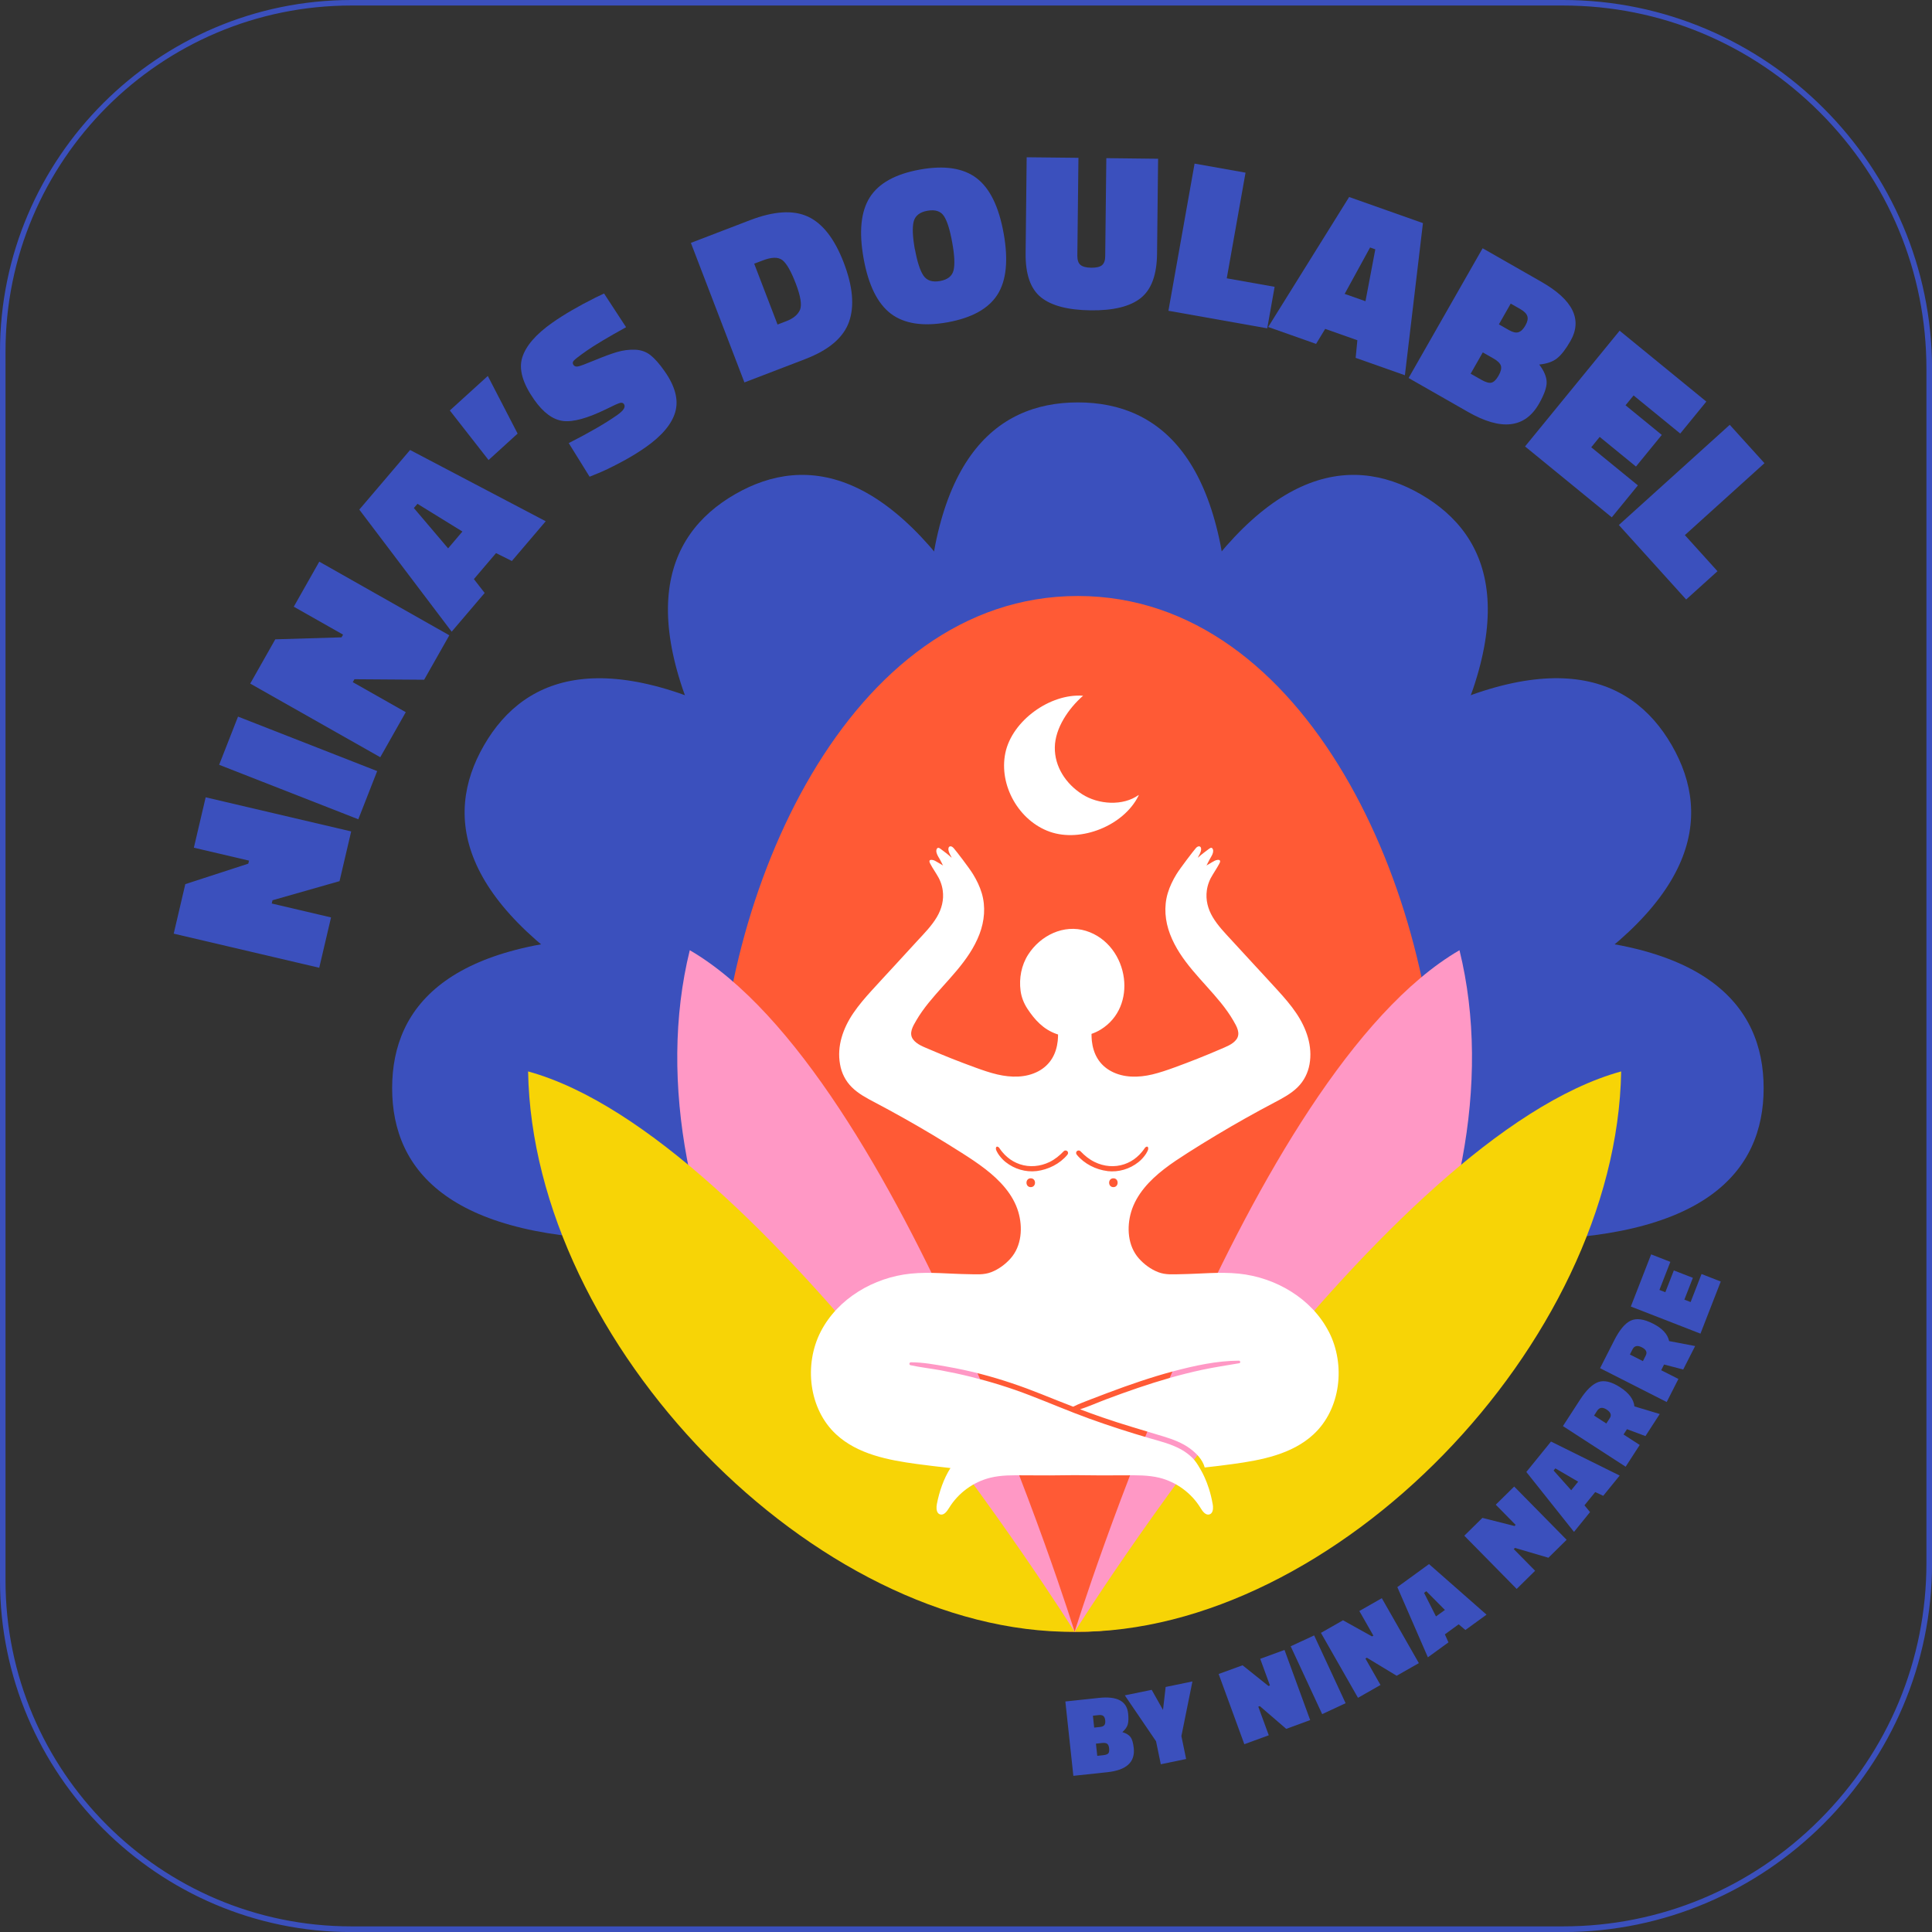
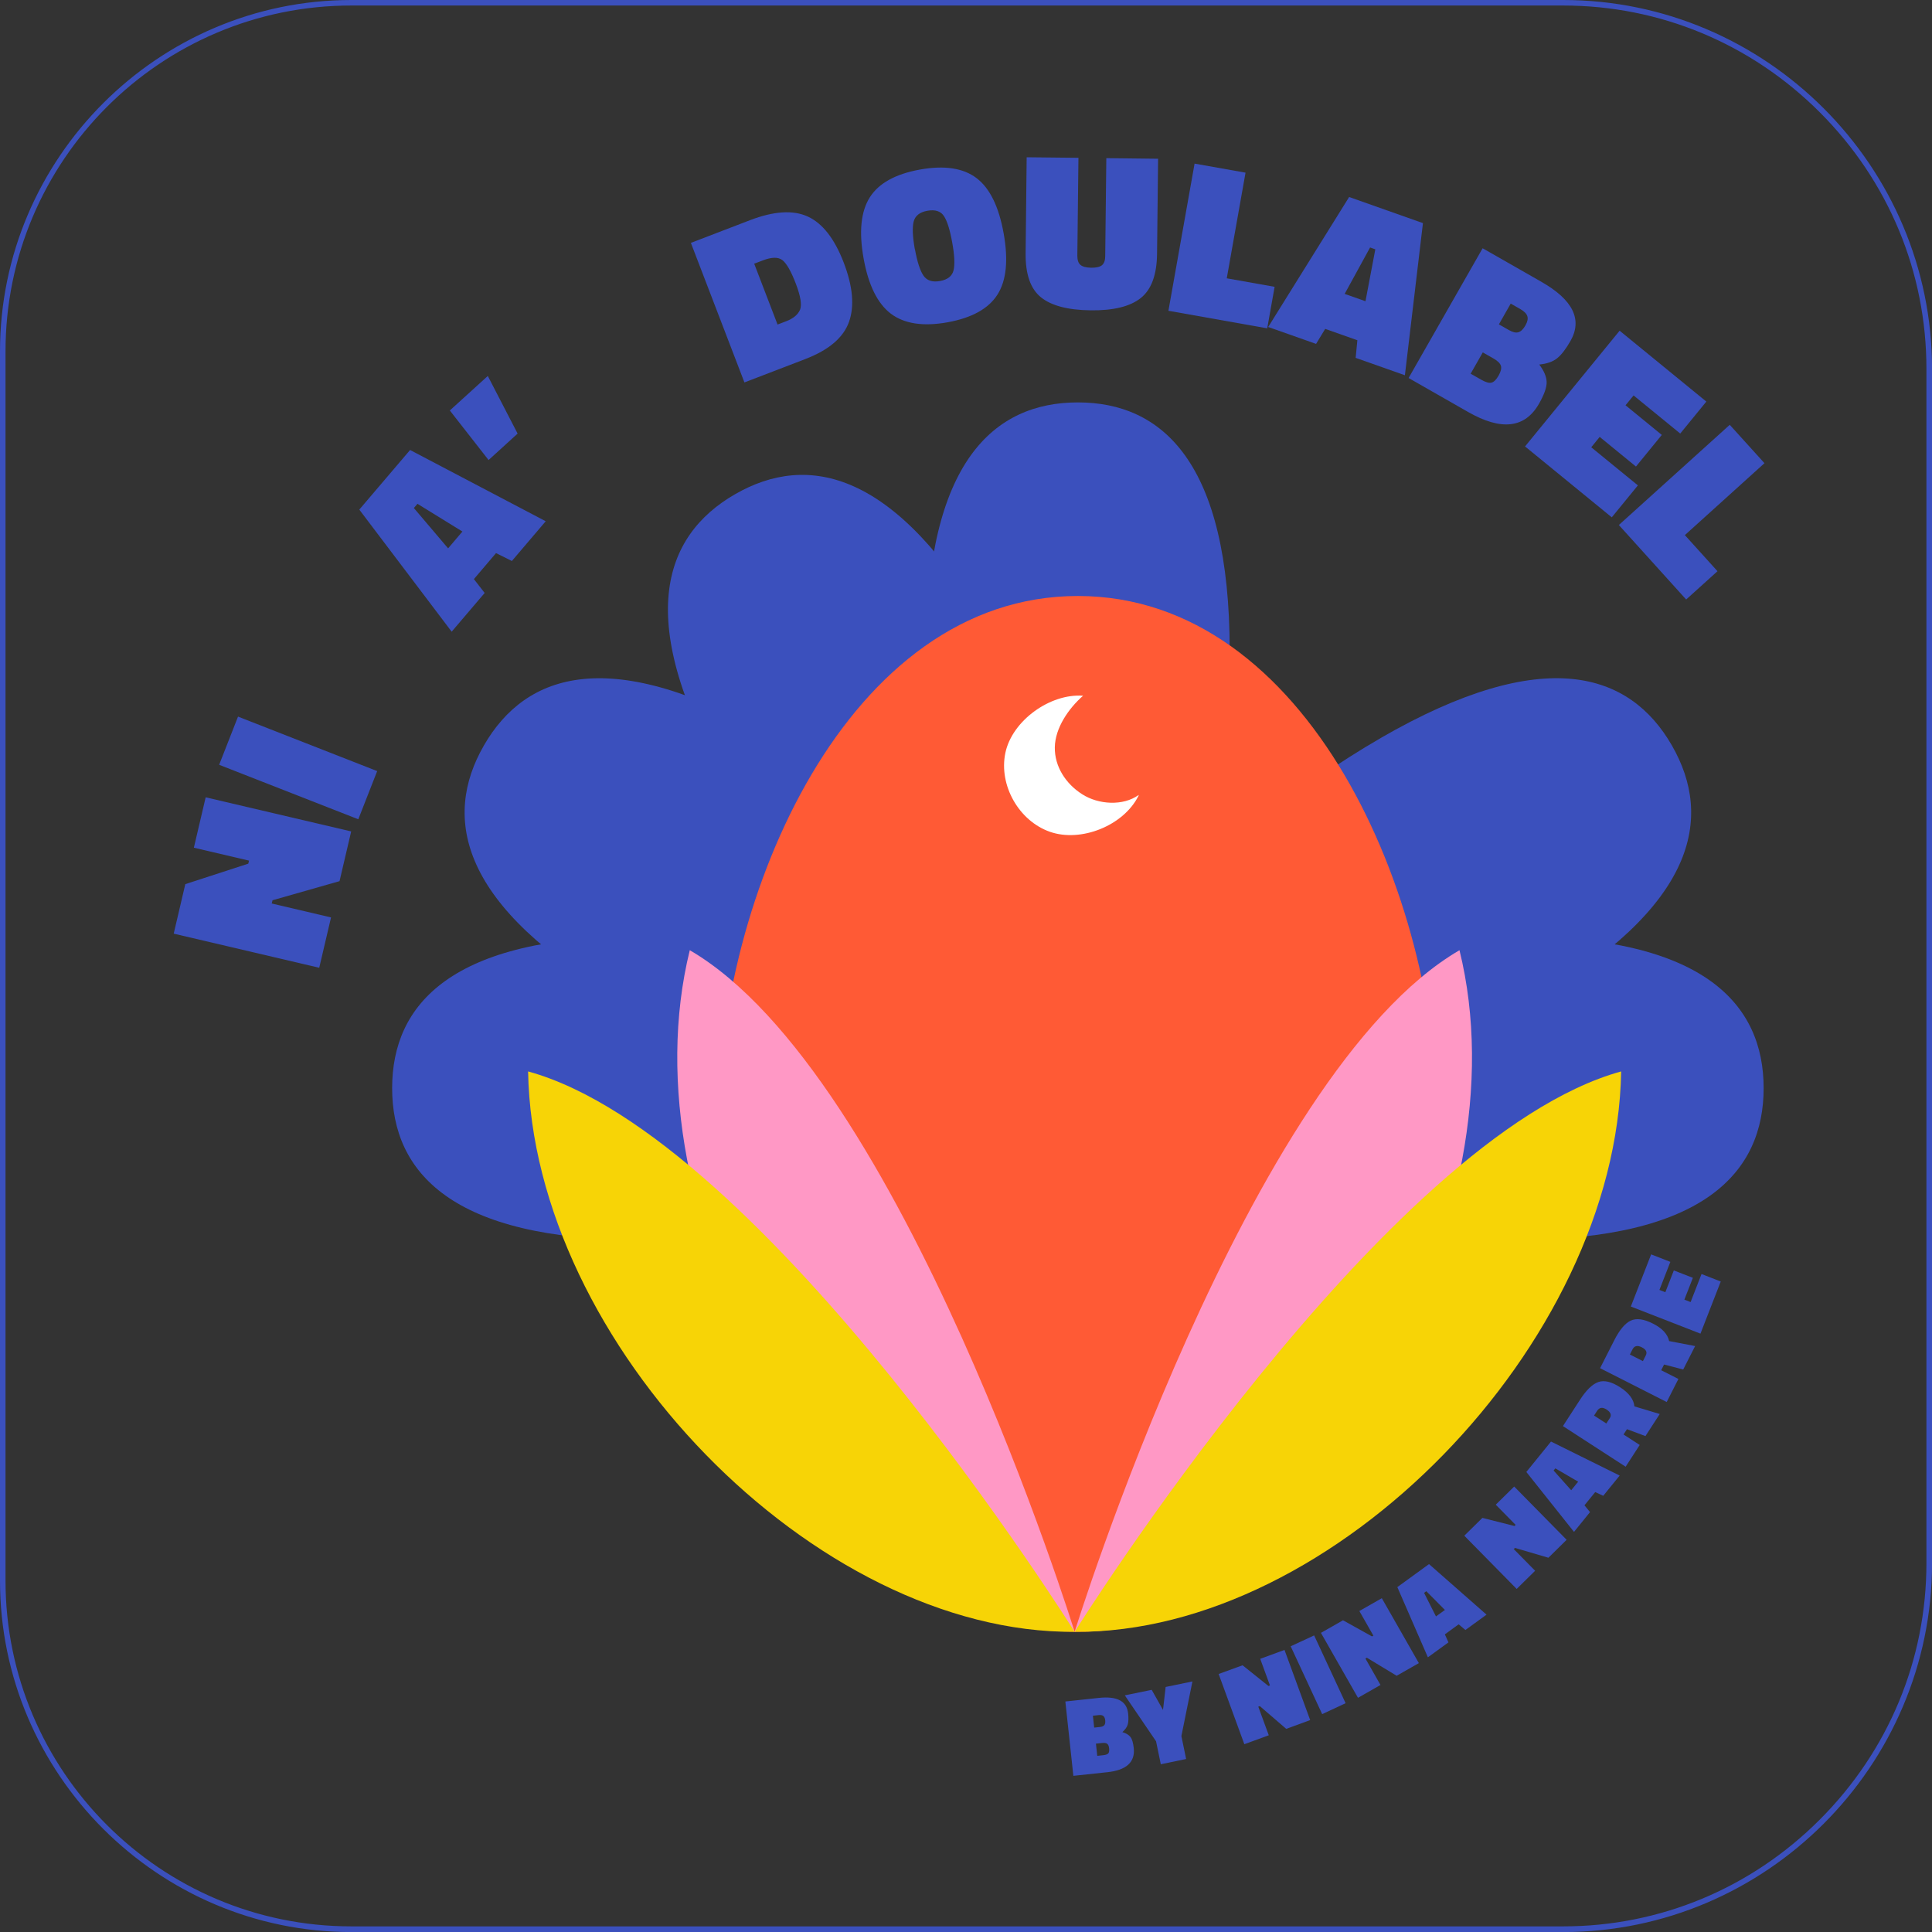
<svg xmlns="http://www.w3.org/2000/svg" id="Calque_4" version="1.1" viewBox="0 0 350 350">
  <rect x="0" y="0" width="350" height="350" fill="#333333" stroke="none" />
  <defs>
    <style>
      .st0 {
        fill: #f7d406;
      }

      .st1 {
        fill: #3b50bd;
      }

      .st2 {
        fill: #fff;
      }

      .st3 {
        fill: #ff5a35;
      }

      .st4 {
        fill: #ff98c5;
      }
    </style>
  </defs>
  <g>
    <g>
      <path class="st1" d="M167.77,117.94c0,34.31,12.31,79.19,27.5,79.19s27.5-44.88,27.5-79.19-12.31-45.04-27.5-45.04-27.5,10.74-27.5,45.04Z" />
-       <path class="st1" d="M211.05,114.8c-17.15,29.71-28.93,74.74-15.78,82.33,13.15,7.59,46.26-25.12,63.41-54.83,17.15-29.71,11.86-45.17-1.3-52.76-13.15-7.59-29.19-4.45-46.34,25.26Z" />
      <path class="st1" d="M250.1,133.72c-29.71,17.15-62.42,50.26-54.83,63.41,7.59,13.15,52.62,1.38,82.33-15.78,29.71-17.15,32.85-33.18,25.26-46.34-7.59-13.15-23.05-18.45-52.76-1.3Z" />
      <path class="st1" d="M274.46,169.63c-34.31,0-79.19,12.31-79.19,27.5s44.88,27.5,79.19,27.5,45.04-12.31,45.04-27.5-10.74-27.5-45.04-27.5Z" />
      <path class="st1" d="M116.08,224.63c34.31,0,79.19-12.31,79.19-27.5s-44.88-27.5-79.19-27.5-45.04,12.31-45.04,27.5,10.74,27.5,45.04,27.5Z" />
      <path class="st1" d="M112.94,181.35c29.71,17.15,74.74,28.93,82.33,15.78,7.59-13.15-25.12-46.26-54.83-63.41-29.71-17.15-45.17-11.86-52.76,1.3-7.59,13.15-4.45,29.19,25.26,46.34Z" />
      <path class="st1" d="M131.86,142.3c17.15,29.71,50.26,62.42,63.41,54.83,13.15-7.59,1.38-52.62-15.78-82.33-17.15-29.71-33.18-32.85-46.34-25.26-13.15,7.59-18.45,23.05-1.3,52.76Z" />
    </g>
    <path class="st3" d="M260.48,203.84c0,41.66-23.55,91.78-65.22,91.78s-65.22-50.12-65.22-91.78,23.55-95.87,65.22-95.87,65.22,54.21,65.22,95.87Z" />
    <path class="st4" d="M194.68,295.62s31.3-101.12,69.72-123.48c11.81,47.93-24.16,111.82-69.72,123.48Z" />
    <path class="st4" d="M194.68,295.62s-31.3-101.12-69.72-123.48c-11.81,47.93,24.16,111.82,69.72,123.48Z" />
    <path class="st0" d="M194.68,295.62s56.14-89.74,99.01-101.52c-.86,49.35-51.97,101.91-99.01,101.52Z" />
    <path class="st0" d="M194.68,295.62s-56.14-89.74-99.01-101.52c.86,49.35,51.97,101.91,99.01,101.52Z" />
    <path class="st2" d="M206.23,144.23l.06-.22c-2.84,2.05-7.31,1.76-10.25-.13-2.95-1.88-5-4.99-4.95-8.49.05-3.5,2.49-7.05,5.12-9.35-5.96-.45-12.86,4.51-14.08,10.36-1.22,5.85,2.44,12.32,8.08,14.29,5.64,1.97,13.33-1.13,16.01-6.47Z" />
-     <path class="st2" d="M240.71,241.23c-3.09-5.99-9.6-9.82-16.31-10.5-3.48-.35-6.96.05-10.44.1-1.43.02-2.79.16-4.15-.37-1.34-.52-2.55-1.42-3.5-2.49-2.01-2.27-2.22-5.62-1.39-8.43.96-3.21,3.38-5.74,5.96-7.74,1.37-1.07,2.83-2.01,4.29-2.95,1.72-1.1,3.46-2.17,5.21-3.22,3.45-2.07,6.96-4.04,10.53-5.92,1.48-.78,2.99-1.58,4.18-2.76,1.13-1.12,1.86-2.57,2.14-4.13.6-3.3-.56-6.56-2.4-9.28-.98-1.46-2.15-2.8-3.34-4.11-1.37-1.51-2.76-3-4.14-4.5-1.39-1.51-2.77-3.01-4.16-4.52-1.24-1.35-2.56-2.69-3.5-4.28-.87-1.47-1.3-3.11-1.06-4.82.14-1.04.53-2.03,1.1-2.91.42-.67,1.24-1.97,1.3-2.27.05-.37-.24-.38-.49-.35-.34.04-.68.25-.97.42-.33.21-.67.4-1.01.59,0-.02.01-.03.02-.04.09-.09.14-.25.19-.36.11-.21.21-.42.33-.63.18-.35.41-.67.56-1.04.08-.2.13-.42.12-.64-.02-.28-.19-.59-.51-.46-.09.04-.16.09-.24.15-.68.51-1.37,1.01-1.99,1.59,0,.01-.02.02-.03.03.02-.04.03-.09.04-.12.09-.17.18-.34.27-.51.16-.33.35-.75.25-1.14-.04-.19-.19-.31-.39-.3-.23.02-.41.18-.55.34-.4.45-2.79,3.56-3.5,4.71-.66,1.08-1.22,2.23-1.58,3.44-.73,2.46-.49,5.04.41,7.41,1.88,4.95,5.97,8.43,9.22,12.45.82,1.02,1.59,2.08,2.25,3.22.59,1.02,1.37,2.3.56,3.41-.69.93-1.94,1.35-2.96,1.8-1.35.58-2.71,1.15-4.08,1.69-1.38.55-2.78,1.08-4.18,1.59-1.32.48-2.66.94-4.03,1.27-2.46.58-5.17.64-7.45-.59-1.03-.55-1.89-1.34-2.49-2.35-.57-.95-.88-2.05-1-3.14-.04-.42-.06-.85-.06-1.27.59-.21,1.16-.47,1.69-.8,3.36-2.08,4.62-5.75,4.18-9.26-.47-3.78-2.93-7.37-6.86-8.6-4.05-1.26-8.27.84-10.48,4.29-1.24,1.93-1.68,4.3-1.38,6.56.15,1.17.6,2.28,1.24,3.26,1.34,2.03,2.89,3.72,5.25,4.56.1.04.2.07.3.1,0,.38-.02.77-.06,1.16-.12,1.1-.43,2.19-1,3.14-.6,1-1.46,1.8-2.49,2.35-2.29,1.23-4.99,1.16-7.45.59-1.37-.32-2.71-.79-4.03-1.27-1.4-.51-2.8-1.04-4.19-1.59-1.37-.54-2.72-1.11-4.08-1.69-1.02-.44-2.27-.87-2.96-1.8-.82-1.11-.03-2.4.56-3.41.66-1.14,1.43-2.2,2.25-3.22,3.25-4.02,7.33-7.5,9.22-12.45.9-2.37,1.14-4.96.41-7.41-.36-1.21-.92-2.36-1.58-3.44-.71-1.16-3.1-4.27-3.5-4.71-.15-.16-.33-.33-.55-.34-.2-.02-.35.1-.39.3-.1.38.09.8.25,1.14.09.17.18.34.27.51.01.03.02.07.04.12-.02,0-.02-.02-.03-.03-.62-.58-1.31-1.08-1.99-1.59-.08-.05-.15-.11-.24-.15-.32-.12-.5.18-.51.46-.02.22.04.44.12.64.14.37.37.69.56,1.04.11.21.22.42.33.63.06.11.11.27.19.36.01.02.02.03.02.04-.34-.19-.67-.38-1.01-.59-.29-.18-.63-.39-.97-.42-.24-.03-.54-.02-.48.35.05.3.87,1.6,1.3,2.27.57.88.96,1.87,1.1,2.91.24,1.7-.19,3.35-1.06,4.82-.94,1.59-2.26,2.93-3.51,4.28-1.38,1.51-2.77,3.01-4.15,4.52-1.38,1.5-2.77,2.99-4.14,4.5-1.19,1.31-2.35,2.65-3.34,4.11-1.84,2.71-3.01,5.97-2.4,9.28.26,1.56.99,3.01,2.12,4.13,1.19,1.19,2.71,1.99,4.18,2.76,3.56,1.88,7.07,3.85,10.53,5.92,1.75,1.05,3.49,2.13,5.21,3.22,1.46.93,2.91,1.88,4.29,2.95,2.59,2.01,5.01,4.53,5.96,7.74.83,2.8.62,6.16-1.39,8.43-.95,1.07-2.16,1.97-3.5,2.49-1.37.53-2.72.39-4.15.37-3.48-.04-6.96-.45-10.44-.1-6.71.68-13.22,4.51-16.31,10.5-3.08,5.99-2.16,14.04,2.79,18.62,3.88,3.59,9.4,4.66,14.64,5.37,2.02.27,4.04.51,6.07.73-1.24,1.95-2.01,4.23-2.46,6.51-.03.14-.05.3-.06.46-.04.61.09,1.26.64,1.43.69.21,1.24-.54,1.62-1.16,1.65-2.71,4.39-4.72,7.46-5.48,2.02-.5,4.14-.46,6.22-.44,3.03.03,6.07.02,9.1-.03,3.04.05,6.07.05,9.11.03,2.09-.02,4.2-.05,6.22.44,3.07.76,5.82,2.78,7.46,5.48.37.62.93,1.37,1.61,1.16.55-.17.68-.82.64-1.43,0-.16-.04-.31-.06-.46-.72-4.14-2.35-6.47-2.35-6.52-.37-.65-.77-1.27-1.3-1.81-.6-.6-1.28-1.1-2.01-1.52-1.79-1-3.8-1.5-5.76-2.06-3.68-1.07-7.33-2.25-10.93-3.55-3.62-1.31-7.15-2.83-10.74-4.21-3.49-1.35-7.06-2.46-10.68-3.36-1.81-.45-3.64-.84-5.47-1.18-1.83-.33-3.69-.54-5.5-.93-.31-.07-.23-.53.07-.53,2.14,0,4.31.4,6.42.77,2.13.37,4.24.82,6.33,1.37,3.72.97,7.36,2.21,10.92,3.64,1.91.77,3.82,1.53,5.74,2.27,0,0,.02-.02.03-.02,1.03-.53,2.14-.91,3.21-1.34,1.05-.4,2.1-.8,3.15-1.2,3.84-1.44,7.72-2.78,11.68-3.84,3.87-1.03,7.94-1.93,11.96-1.94.25,0,.32.41.06.46-2.25.39-4.52.72-6.75,1.2-3.94.84-7.8,1.98-11.61,3.27-1.92.65-3.81,1.34-5.71,2.05-1.59.6-3.17,1.31-4.78,1.83,1.32.5,2.66.99,3.99,1.45,3.69,1.28,7.43,2.34,11.16,3.48,1.67.51,3.36,1.14,4.77,2.18,1.15.85,2.28,2.01,2.66,3.43,1.69-.18,3.38-.39,5.06-.62,5.24-.71,10.76-1.78,14.64-5.37,4.95-4.57,5.87-12.62,2.78-18.62ZM186.73,215.06c-1.03,0-1.03-1.6,0-1.6s1.03,1.6,0,1.6ZM187.8,212.15c-2.01.24-4.03-.37-5.61-1.62-.43-.34-.79-.73-1.13-1.17-.17-.22-.31-.44-.44-.69-.13-.26-.27-.5-.18-.79.03-.1.15-.19.26-.15.12.04.19.07.28.17.07.09.14.19.2.28.12.18.26.35.4.52.27.34.59.65.92.93.65.57,1.43,1,2.25,1.28,1.77.6,3.7.41,5.38-.4,1-.49,1.81-1.16,2.58-1.96.17-.18.47-.17.65,0,.19.19.16.46,0,.65-1.35,1.64-3.47,2.69-5.56,2.95ZM200.63,212.15c-2.09-.25-4.21-1.31-5.55-2.95-.16-.19-.19-.46,0-.65.17-.17.47-.18.65,0,.76.8,1.58,1.47,2.58,1.96,1.67.82,3.6,1,5.37.4.82-.28,1.6-.71,2.25-1.28.33-.28.65-.59.92-.93.14-.17.28-.34.4-.52.07-.09.13-.19.2-.28.09-.1.16-.12.28-.17.11-.04.23.04.26.15.09.29-.05.53-.18.79-.12.25-.27.47-.44.69-.33.44-.69.82-1.13,1.17-1.58,1.26-3.6,1.86-5.61,1.63ZM201.7,215.06c-1.03,0-1.03-1.6,0-1.6s1.02,1.6,0,1.6Z" />
  </g>
  <g>
    <g>
      <path class="st1" d="M57.83,175.32l-26.36-6.18,2.1-8.97,11.41-3.71.13-.55-9.99-2.34,2.14-9.13,26.36,6.18-2.11,9.01-12.14,3.46-.14.59,10.74,2.52-2.14,9.13Z" />
      <path class="st1" d="M64.91,148.42l-25.21-9.87,3.42-8.73,25.21,9.87-3.42,8.73Z" />
-       <path class="st1" d="M68.89,137.18l-23.56-13.34,4.54-8.02,12-.36.28-.49-8.93-5.06,4.62-8.16,23.56,13.34-4.56,8.05-12.63-.09-.3.53,9.6,5.44-4.62,8.16Z" />
      <path class="st1" d="M81.82,114.43l-16.73-22.11,9.2-10.8,24.57,12.91-6.13,7.2-2.87-1.43-4.01,4.71,1.95,2.51-5.97,7.01ZM74.98,92.04l6.2,7.3,2.59-3.05-8.14-5.02-.66.77Z" />
      <path class="st1" d="M88.5,83.33l-7.01-8.97,6.88-6.25,5.4,10.44-5.26,4.79Z" />
-       <path class="st1" d="M113.41,59.28c-3.34,1.85-5.72,3.27-7.13,4.26-1.41.99-2.21,1.61-2.38,1.85-.18.24-.18.48-.01.72.17.24.43.34.79.28.36-.05,1.34-.42,2.96-1.09,1.62-.67,2.98-1.18,4.08-1.51,1.1-.33,2.2-.47,3.3-.44,1.1.04,2.03.37,2.82.99.78.62,1.64,1.59,2.56,2.91,1.92,2.73,2.56,5.2,1.93,7.39-.63,2.19-2.42,4.31-5.35,6.37-1.41.99-2.96,1.93-4.66,2.82-1.69.89-3.03,1.53-4.01,1.92l-1.5.61-3.78-6.09c3.71-1.88,6.65-3.58,8.81-5.1,1.15-.81,1.54-1.46,1.19-1.97-.15-.22-.4-.29-.73-.2-.33.09-1.15.45-2.44,1.1-3.43,1.68-6.06,2.4-7.89,2.16-1.83-.24-3.57-1.53-5.21-3.87-2.09-2.98-2.81-5.52-2.15-7.63.66-2.11,2.48-4.21,5.45-6.3,2.09-1.47,4.7-2.99,7.82-4.55l1.55-.74,3.98,6.09Z" />
      <path class="st1" d="M145.91,65.04l-11.05,4.24-9.7-25.28,10.68-4.1c4.35-1.67,7.86-1.89,10.52-.66,2.66,1.23,4.82,4,6.48,8.31,1.66,4.31,1.98,7.9.97,10.75-1.01,2.85-3.64,5.1-7.89,6.73ZM144.17,51.38c-.87-2.26-1.68-3.68-2.44-4.26-.76-.58-1.94-.56-3.55.06l-1.55.59,4.23,11.02,1.55-.59c1.31-.5,2.15-1.2,2.53-2.1.35-.89.09-2.46-.77-4.72Z" />
      <path class="st1" d="M181.82,42.27c.87,4.85.5,8.55-1.12,11.1-1.62,2.55-4.64,4.22-9.05,5.02-4.41.79-7.83.27-10.26-1.56-2.42-1.84-4.07-5.17-4.94-10.01-.87-4.84-.49-8.53,1.13-11.08,1.62-2.55,4.65-4.22,9.07-5.02,4.43-.8,7.85-.28,10.25,1.54,2.41,1.82,4.05,5.16,4.92,10.02ZM165.75,45.16c.41,2.25.92,3.84,1.53,4.75.62.92,1.62,1.25,3.01,1,1.39-.25,2.21-.9,2.46-1.96.25-1.06.17-2.73-.25-5.03-.41-2.29-.91-3.89-1.5-4.78-.59-.89-1.58-1.21-2.99-.96-1.41.25-2.24.92-2.5,1.99-.26,1.07-.18,2.74.22,4.99Z" />
      <path class="st1" d="M195.37,28.59l-.2,17.74c0,.78.18,1.34.57,1.66.39.33,1.04.5,1.95.51.92.01,1.56-.14,1.95-.46.38-.32.58-.87.58-1.65l.2-17.74,9.38.11-.19,17.21c-.04,3.82-1.03,6.5-2.96,8.03-1.93,1.53-4.95,2.27-9.06,2.22-4.11-.05-7.11-.83-9.01-2.36-1.9-1.53-2.82-4.19-2.78-7.99l.19-17.38,9.37.1Z" />
      <path class="st1" d="M229.57,59.48l-17.9-3.18,4.74-26.66,9.23,1.64-3.4,19.14,8.67,1.54-1.34,7.52Z" />
      <path class="st1" d="M229.75,59.23l14.66-23.54,13.37,4.73-3.27,27.56-8.92-3.15.31-3.19-5.83-2.06-1.65,2.72-8.69-3.07ZM248.2,44.84l-4.6,8.4,3.77,1.33,1.78-9.4-.95-.34Z" />
      <path class="st1" d="M268.6,44.98l10.63,6.07c5.73,3.27,7.49,6.85,5.27,10.73-.84,1.47-1.65,2.52-2.42,3.13-.77.62-1.85.99-3.23,1.13.87,1.15,1.31,2.2,1.34,3.16.03.96-.44,2.27-1.38,3.93-2.54,4.45-6.82,4.95-12.86,1.5l-10.77-6.15,13.42-23.52ZM270.52,64.92l-1.9-1.08-2.2,3.86,1.9,1.08c.82.47,1.45.65,1.88.54.43-.11.86-.53,1.28-1.27.42-.74.56-1.33.42-1.79-.14-.45-.6-.9-1.38-1.34ZM275.47,56.02l-1.79-1.02-2.14,3.76,1.82,1.04c.7.4,1.28.53,1.73.38.45-.14.87-.55,1.25-1.22.38-.67.5-1.23.35-1.68-.14-.45-.56-.88-1.23-1.26Z" />
      <path class="st1" d="M276.28,80.87l17.13-20.96,15.71,12.84-4.73,5.79-8.45-6.9-1.46,1.78,6.57,5.37-4.68,5.73-6.57-5.37-1.53,1.88,8.45,6.9-4.73,5.79-15.71-12.84Z" />
      <path class="st1" d="M305.46,108.6l-12.19-13.49,20.09-18.15,6.29,6.95-14.42,13.03,5.91,6.54-5.67,5.12Z" />
    </g>
    <g>
      <path class="st1" d="M193,308.24l6.09-.65c3.28-.35,5.04.58,5.28,2.81.09.84.07,1.5-.06,1.98-.13.48-.46.94-.98,1.41.69.21,1.18.51,1.47.89.29.38.49,1.05.59,2,.27,2.54-1.32,4-4.77,4.37l-6.17.66-1.45-13.46ZM199.02,310.71l-1.03.11.23,2.15,1.04-.11c.4-.04.67-.16.81-.35.14-.19.19-.48.15-.86-.04-.38-.16-.64-.35-.79s-.48-.19-.87-.15ZM199.62,315.76l-1.08.12.24,2.21,1.08-.12c.47-.05.77-.16.92-.33.14-.17.19-.47.15-.89-.04-.42-.16-.7-.35-.85-.19-.14-.51-.19-.95-.14Z" />
      <path class="st1" d="M214.88,318.66l-4.59.95-.86-4.16-5.66-8.32,4.87-1,2.05,3.64.48-4.16,4.85-1-2,9.9.86,4.16Z" />
      <path class="st1" d="M225.42,315.97l-4.65-12.71,4.33-1.58,4.69,3.75.27-.1-1.76-4.82,4.4-1.61,4.65,12.71-4.34,1.59-4.78-4.12-.28.1,1.9,5.18-4.4,1.61Z" />
      <path class="st1" d="M239.52,310.52l-5.7-12.28,4.25-1.97,5.7,12.28-4.25,1.98Z" />
      <path class="st1" d="M246.01,307.57l-6.71-11.76,4-2.28,5.25,2.92.25-.14-2.54-4.46,4.07-2.32,6.71,11.76-4.02,2.29-5.4-3.27-.26.15,2.73,4.79-4.07,2.32Z" />
      <path class="st1" d="M258.67,300.23l-5.53-12.71,5.74-4.17,10.42,9.16-3.83,2.78-1.22-1.03-2.5,1.82.65,1.45-3.73,2.71ZM257.98,288.55l2.16,4.28,1.62-1.17-3.37-3.4-.41.3Z" />
      <path class="st1" d="M274.77,287.86l-9.5-9.65,3.28-3.23,5.82,1.47.2-.2-3.6-3.66,3.34-3.29,9.5,9.65-3.3,3.25-6.06-1.78-.22.21,3.87,3.93-3.34,3.29Z" />
      <path class="st1" d="M285.14,277.51l-8.63-10.85,4.47-5.51,12.44,6.16-2.98,3.67-1.45-.68-1.95,2.4,1.01,1.23-2.9,3.58ZM281.45,266.4l3.19,3.57,1.26-1.55-4.13-2.41-.32.39Z" />
      <path class="st1" d="M294.75,258.9l-.63.97,2.93,1.9-2.55,3.94-11.36-7.36,3.1-4.78c1.13-1.75,2.24-2.82,3.31-3.2,1.07-.38,2.4-.06,3.97.96,1.58,1.02,2.44,2.17,2.57,3.45l4.59,1.38-2.59,4-3.35-1.25ZM291.63,256.91c.36-.55.17-1.07-.57-1.55-.74-.48-1.31-.41-1.72.21l-.56.87,2.22,1.44.63-.97Z" />
      <path class="st1" d="M301.46,247.2l-.52,1.03,3.12,1.58-2.12,4.18-12.07-6.13,2.58-5.08c.95-1.86,1.93-3.04,2.96-3.53,1.03-.49,2.38-.31,4.05.54,1.68.85,2.65,1.9,2.92,3.16l4.71.9-2.16,4.25-3.46-.9ZM298.15,245.55c.3-.59.06-1.08-.73-1.48-.79-.4-1.35-.27-1.68.39l-.47.92,2.36,1.2.52-1.03Z" />
      <path class="st1" d="M308.05,241.6l-12.61-4.91,3.68-9.45,3.48,1.36-1.98,5.08,1.07.42,1.54-3.95,3.45,1.34-1.54,3.95,1.13.44,1.98-5.08,3.48,1.36-3.68,9.45Z" />
    </g>
  </g>
  <path class="st1" d="M283.18,1c17.51,0,34.01,6.87,46.48,19.33,12.47,12.47,19.33,28.98,19.33,46.48v216.36c0,17.51-6.87,34.01-19.33,46.48s-28.98,19.33-46.48,19.33H63.64c-34.54,0-62.64-28.1-62.64-62.64V63.64C1,29.1,29.1,1,63.64,1h219.55M283.18,0H63.64C28.64,0,0,28.64,0,63.64v222.73c0,35,28.64,63.64,63.64,63.64h219.55c36.75,0,66.82-30.07,66.82-66.82V66.82c0-36.75-30.07-66.82-66.82-66.82h0Z" />
</svg>